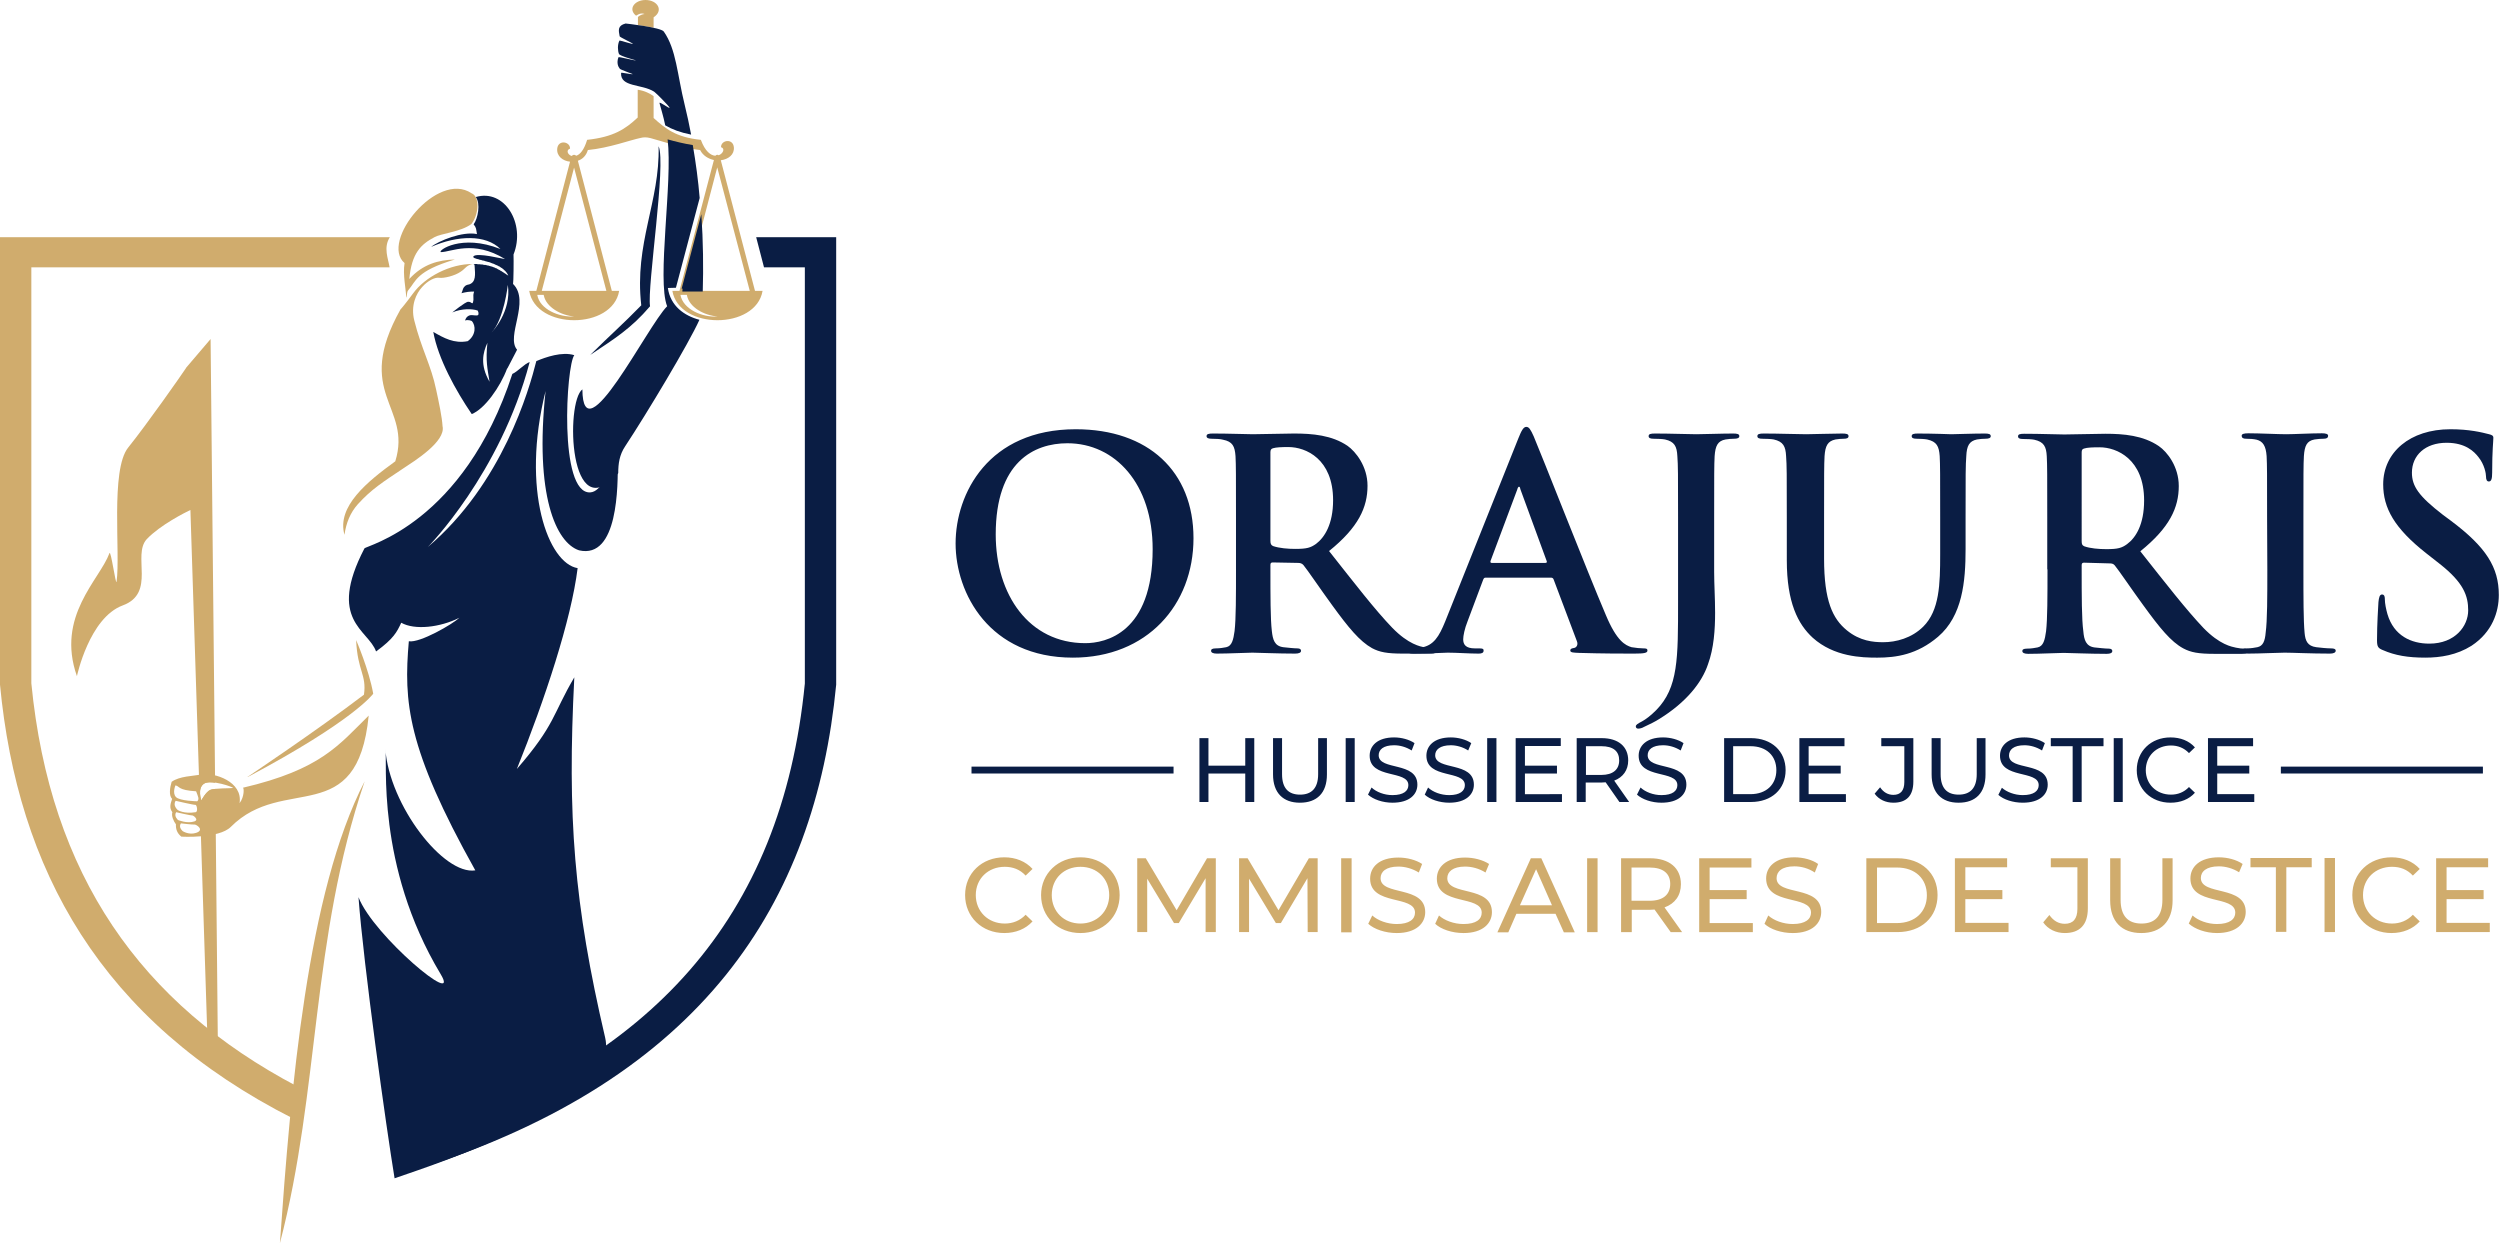
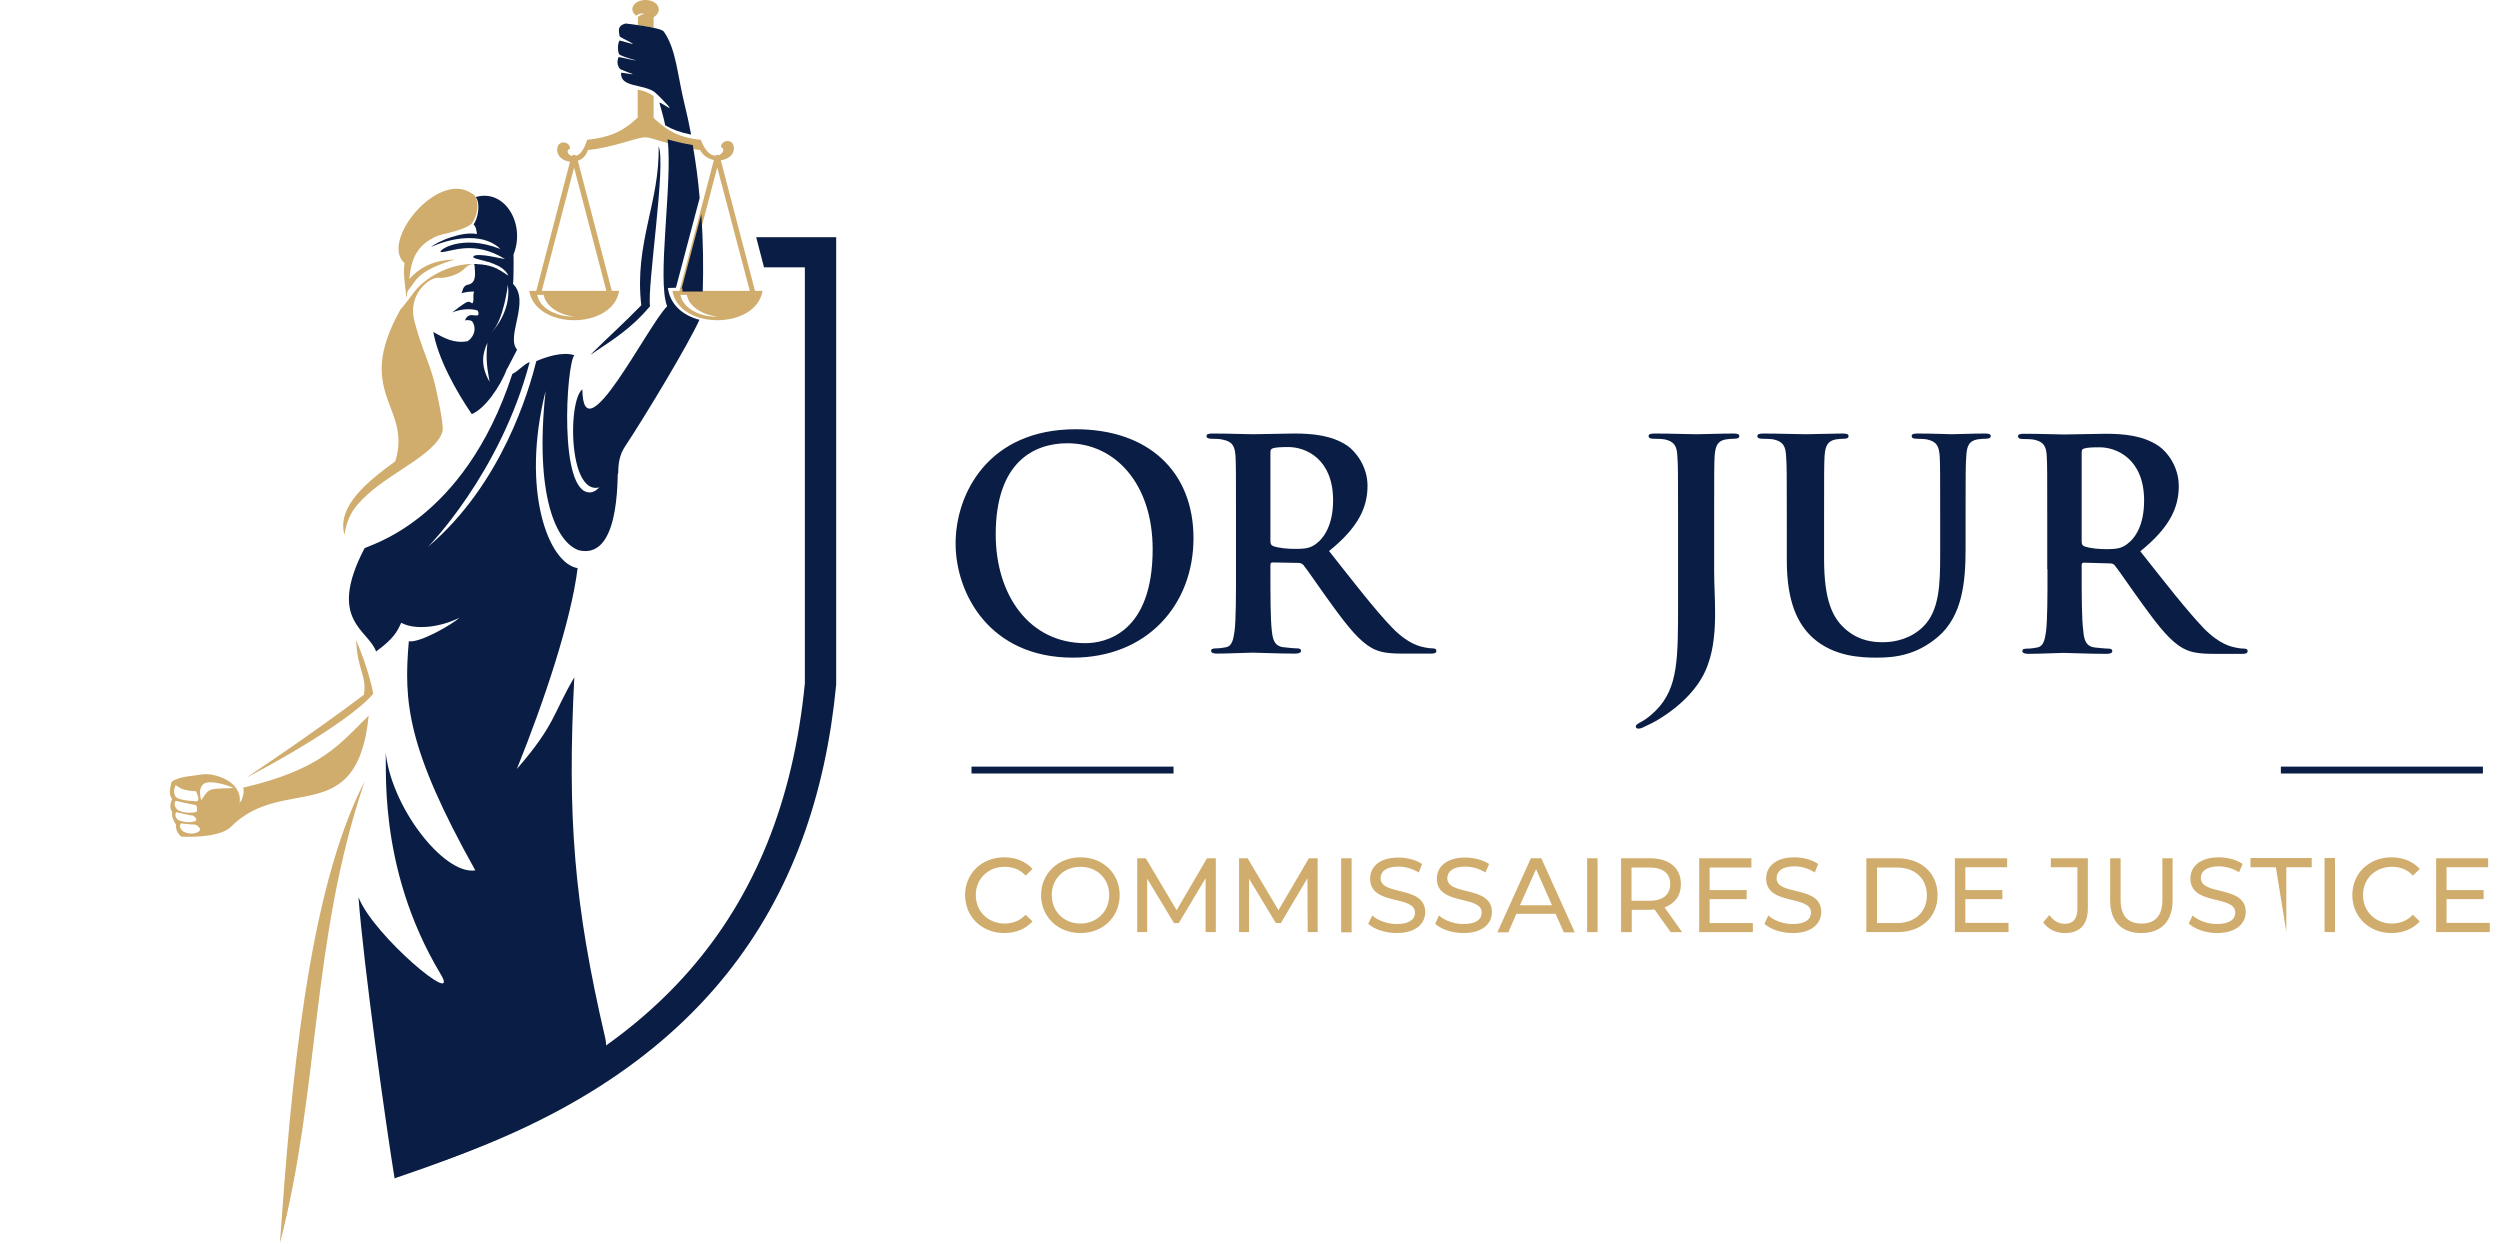
<svg xmlns="http://www.w3.org/2000/svg" version="1.2" viewBox="0 0 1053 524">
  <g fill="#d0ac6d">
-     <path fill-rule="evenodd" d="M0 99.9v188.5C7.4 366 42.2 430.1 123.8 471.3q.7-6.8 1.4-13.7c-66-34.8-104.1-89-112-169.8V112.6h150.9c-.6-3.7-2.7-8.3.1-12.7z" />
-     <path d="m88.7 142.8 1.9 186.9c-1.9-.3-3.7-.3-4.7.4-2.9 1.9-1.1 7.1-1.1 7.1s2-3.8 3.8-4.5c.4-.2 1.2-.3 2.1-.4l1.1 111.6c-1.5-.9-3-1.8-4.3-2.5l-7.3-226.6c-2.1 1-12.7 6.3-18.4 12.3-6.2 6.8 4 22.7-10.1 27.9-14.1 5.2-19.3 29.8-19.3 29.8-8.9-25.3 9.6-40.6 13.7-51.8.6-1.6 2.7 14 3 12 1.7-11.9-2.7-47.1 4.9-56.5 8.1-10.1 22.1-30.1 24.3-33.4v-.1z" />
    <path fill-rule="evenodd" d="M97.2 348.3c-5 5-20.8 4.1-20.8 4.1-1.8-1.4-2.4-3.2-2.3-5.2-1-1.3-2-3.6-1.5-5.1-1.4-1.8-.8-3.6-.1-5.6-1.5-1.5-.9-4.9-.2-7.2 3.3-2.4 8.9-2.4 12.7-3.1 5.2-.9 17.4 3 15.9 12.1 2.1-2.7 1.9-6.6 1.4-6.5 32.9-7.7 40.4-18 53-30.4-4.8 48.2-35.8 24.5-58.1 46.9zm-22.3-7.1s2.5 1.7 7.5.9c1.1-.2.5-3.2-.1-3.1-.6.1-8.3-1.7-8.3-1.7-1.4 2 .9 3.9.9 3.9zm7.7-7.9c-7.8-.5-6.8-2.1-8.7-2.5 0 0-1.4 3.2.2 4.9 1.6 1.7 9 1.8 9 1.8.9-1 .4-1.8-.5-4.2zm6-.6c1.8-.8 8.8-.6 9.5-.8.7-.2-9.2-3.8-12.2-1.8-2.9 2-1.1 7-1.1 7s2-3.7 3.8-4.4zm-12.4 14.1c-1.2 1.7.8 3.3.8 3.3s2.6 1.7 5.6.7c3.7-1.2.1-3.6-.7-3.5-.6.1-5.7-.5-5.7-.5zm-1.2-1.4s3.8 1.6 6.8.6c2.2-.7-.4-2.5-.6-2.5-.5.1-7-1.4-7-1.4-1.1 1.7.8 3.3.8 3.3zm42.9 178.2c4.6-65 11.5-147.7 35.7-194.5-22.7 66.7-18.8 129.8-35.7 194.5zm27.2-298.3c-3.4-12 9.7-22.5 21.4-31 7.2-23.4-17.8-28.3 2.2-64 .1 0 2.5-2.9 5.2-6.6 5.1-7.1 15.8-12.6 25.2-12.5-2.8.6-3 1.9-5 3.2-2.5 1.8-7.3 2.9-9.1 2.6-1.8-.3-4.8 1.2-7.2 3.9-2.5 2.7-4.9 7.8-3.3 14.1 3 12 7.1 18.9 9.2 29.1 1.1 5.1 2.5 11.6 2.7 15.4 1.5 6.5-12.2 14.9-16.4 17.7-8.7 5.8-13.6 8.9-19.3 15.2-3.2 3.6-4.9 7.9-5.6 12.8zm53.5-143.9c3.7 1.4 3 9.3-.1 13-4.5 3.3-12.6 3.9-15.5 5.5-5.7 3-9.6 6.7-10.6 17.6 5.8-6.3 12.3-8 19.2-8.2-16.4 4.9-16.3 9.1-19.6 12.9-.8.9-.4 2.2-.9 3.2-.1-3.8-1.5-9.6-.7-14.6-10.5-8.9 13.8-39.1 28.2-29.4zm-96.3 250.4h-.1z" />
-     <path fill-rule="evenodd" d="M104.3 327.2s28.9-19.3 49-34.6c1.2-8.5-2.7-9.8-3.3-23 0 0 5.4 12.4 7.2 22.6 0 0-7.9 11.2-52.9 35.1m216.9-204.8c-2.8 16.5-35.2 16.5-38 0h3l14.5-55.1c-2.3-.5-4.6-1.8-5.8-4.2-8.4-.9-16.2-3.8-20.8-5-1.9-.5-3.1-.4-4.3-.1-4.4.9-13.1 4.2-22.2 5.1-.7 2.4-2.3 3.9-4.2 4.5l14.3 54.8h3.1c-2.8 16.5-35.1 16.5-37.9 0h3l14.2-54.4c-3-.3-5.7-2.3-5.4-5.5.4-3.9 5.5-3 5.4 0-1.8.6-1 2.6.7 3.1.7-.7 1.3-.6 1.9-.1 1.6-.5 3.3-2.4 4.6-6.7 11.1-1.2 16.1-4.5 21.3-9.4V37.8c2.9.4 5.2 1.6 6.7 2.7v9.2c5 4.5 9.3 8.1 19.9 9.2 1.8 4.9 4.2 6.6 6.1 6.7.5-.5 1-.5 1.4-.2 1.9-.7 2.8-2.9 1-3.4-.1-3 5-3.9 5.4 0 .3 3.1-2.3 5.1-5.5 5.5l14.4 55zm-92.2 1.7h-2.7c1 6.1 9.2 9.5 15.6 9.1-5.5-.4-12-3.9-12.9-9.1zm59.5-1.7h27.3l-13.7-52zm.8 1.7h-2.7c1.1 6.1 9.3 9.6 15.7 9.1-5.6-.4-12.1-3.8-13-9.1zm-61.1-1.7h27.2l-13.6-51.9zm47.1-110.8c-2-.4-4.5-.8-6.6-1.1V7.3c-.2-.1 1-1.2 2.8-1.4-1.9-.8-3.5.8-3.6.7-3.5-2.8-.6-6.6 4-6.6 5 0 7.8 4.4 3.4 7.3zm755.2 377h18.2v3.9h-22.6v-31.1h21.9v3.8h-17.5v9.6h15.6v3.8h-15.6zm-23.2 4.3c-9.4 0-16.5-6.8-16.5-16s7.1-15.9 16.5-15.9c4.8 0 9 1.7 11.9 4.9l-2.9 2.8c-2.4-2.6-5.3-3.7-8.8-3.7-7 0-12.2 5-12.2 11.9s5.2 12 12.2 12c3.4 0 6.4-1.2 8.8-3.7l2.9 2.8c-2.9 3.2-7.1 4.9-11.9 4.9zm-28.2-31.6h4.4v31.2h-4.4zm-20.5 3.9h-10.7v-3.9h25.8v3.9H963v27.2h-4.4zM921.9 389l1.6-3.4c2.3 2.1 6.3 3.6 10.3 3.6 5.4 0 7.7-2.1 7.7-4.8 0-7.6-18.9-2.8-18.9-14.4 0-4.8 3.8-8.9 12-8.9 3.6 0 7.4 1 10 2.8l-1.5 3.5c-2.7-1.7-5.8-2.5-8.5-2.5-5.3 0-7.6 2.2-7.6 4.9 0 7.6 18.9 2.9 18.9 14.3 0 4.8-3.9 8.9-12.1 8.9-4.8 0-9.4-1.7-11.9-4zm-33.1-9.8v-17.7h4.4V379c0 6.9 3.2 10 8.8 10 5.6 0 8.8-3.1 8.8-10v-17.5h4.3v17.7c0 9-5 13.8-13.2 13.8s-13.1-4.8-13.1-13.8zm-28.2 9.3 2.6-3.1c1.7 2.4 3.8 3.7 6.5 3.7 3.5 0 5.3-2.1 5.3-6.3v-17.5h-11.2v-3.8h15.6v21.1c0 6.9-3.4 10.4-9.7 10.4-3.7 0-7.1-1.6-9.1-4.5zm-14.6.2v3.9h-22.6v-31.1h22v3.8h-17.6v9.6h15.6v3.8h-15.6v10zm-59.9-27.2h13.1c10.1 0 16.9 6.3 16.9 15.5 0 9.3-6.8 15.6-16.9 15.6h-13.1zm12.9 27.3c7.7 0 12.6-4.8 12.6-11.7 0-7-4.9-11.7-12.6-11.7h-8.4v23.4zm-55.8.3 1.6-3.5c2.3 2.1 6.3 3.6 10.3 3.6 5.4 0 7.7-2.1 7.7-4.8 0-7.6-18.9-2.8-18.9-14.4 0-4.8 3.8-8.9 11.9-8.9 3.7 0 7.5 1 10 2.8l-1.4 3.6c-2.7-1.8-5.8-2.6-8.6-2.6-5.3 0-7.5 2.2-7.5 5 0 7.6 18.8 2.8 18.8 14.2 0 4.8-3.8 8.9-12 8.9-4.8 0-9.5-1.6-11.9-3.9zm-4.9-.3v3.8h-22.6v-31.1h22v3.9h-17.6v9.5h15.6v3.8h-15.6v10.1zm-29.8 3.8h-4.8l-6.8-9.5q-.9.1-1.9.1h-7.7v9.4h-4.5v-31.1H695c8.1 0 13 4.1 13 10.9 0 4.8-2.5 8.2-6.9 9.8zm-5-20.3c0-4.4-3-6.9-8.7-6.9h-7.6v14h7.6c5.7 0 8.7-2.6 8.7-7.1zm-35-10.8h4.4v31.1h-4.4zm-13.3 23.4h-16.5l-3.4 7.8h-4.6l14.1-31.2h4.4l14.1 31.2h-4.6zm-1.5-3.6-6.7-15.2-6.8 15.2zM616.4 393c-4.8 0-9.5-1.6-11.9-3.9l1.6-3.5c2.3 2.1 6.3 3.6 10.3 3.6 5.4 0 7.7-2 7.7-4.8 0-7.5-18.9-2.8-18.9-14.3 0-4.8 3.8-8.9 11.9-8.9 3.7 0 7.5 1 10.1 2.7l-1.5 3.6c-2.7-1.7-5.8-2.5-8.6-2.5-5.2 0-7.5 2.2-7.5 4.9 0 7.6 18.8 2.9 18.8 14.3 0 4.7-3.8 8.8-12 8.8zm-40.1-3.9 1.7-3.5c2.3 2.1 6.3 3.6 10.3 3.6 5.3 0 7.7-2 7.7-4.8 0-7.5-18.9-2.8-18.9-14.3 0-4.8 3.7-8.9 11.9-8.9 3.7 0 7.4 1 10 2.7l-1.4 3.6c-2.8-1.7-5.8-2.5-8.6-2.5-5.3 0-7.5 2.2-7.5 4.9 0 7.6 18.8 2.9 18.8 14.3 0 4.7-3.8 8.8-12 8.8-4.8 0-9.5-1.6-12-3.9zm-11.4-27.6h4.4v31.2h-4.4zm-14.1 31.1-.1-22.7-11.2 18.9h-2.1l-11.3-18.7v22.5h-4.2v-31.1h3.6l13 21.9 12.8-21.9h3.7v31.1zm-43 0v-22.7l-11.3 18.9h-2l-11.3-18.7v22.5H479v-31.1h3.6l13 21.9 12.8-21.9h3.7v31.1zM438.5 377c0-9.1 7.2-15.9 16.6-15.9 9.5 0 16.5 6.8 16.5 15.9 0 9.2-7 16-16.5 16s-16.6-6.8-16.6-16zm28.7 0c0-6.9-5.1-11.9-12.1-11.9s-12.1 5-12.1 11.9 5.1 12 12.1 12c6.9 0 12.1-5.1 12.1-12zM423 393c-9.4 0-16.5-6.8-16.5-16s7.1-15.9 16.5-15.9c4.8 0 9 1.7 11.9 4.9l-2.9 2.8c-2.4-2.6-5.4-3.7-8.8-3.7-7 0-12.2 5-12.2 11.9s5.2 12 12.2 12c3.4 0 6.4-1.2 8.8-3.7l2.9 2.8c-2.9 3.2-7.1 4.9-11.9 4.9z" />
+     <path fill-rule="evenodd" d="M104.3 327.2s28.9-19.3 49-34.6c1.2-8.5-2.7-9.8-3.3-23 0 0 5.4 12.4 7.2 22.6 0 0-7.9 11.2-52.9 35.1m216.9-204.8c-2.8 16.5-35.2 16.5-38 0h3l14.5-55.1c-2.3-.5-4.6-1.8-5.8-4.2-8.4-.9-16.2-3.8-20.8-5-1.9-.5-3.1-.4-4.3-.1-4.4.9-13.1 4.2-22.2 5.1-.7 2.4-2.3 3.9-4.2 4.5l14.3 54.8h3.1c-2.8 16.5-35.1 16.5-37.9 0h3l14.2-54.4c-3-.3-5.7-2.3-5.4-5.5.4-3.9 5.5-3 5.4 0-1.8.6-1 2.6.7 3.1.7-.7 1.3-.6 1.9-.1 1.6-.5 3.3-2.4 4.6-6.7 11.1-1.2 16.1-4.5 21.3-9.4V37.8c2.9.4 5.2 1.6 6.7 2.7v9.2c5 4.5 9.3 8.1 19.9 9.2 1.8 4.9 4.2 6.6 6.1 6.7.5-.5 1-.5 1.4-.2 1.9-.7 2.8-2.9 1-3.4-.1-3 5-3.9 5.4 0 .3 3.1-2.3 5.1-5.5 5.5l14.4 55zm-92.2 1.7h-2.7c1 6.1 9.2 9.5 15.6 9.1-5.5-.4-12-3.9-12.9-9.1zm59.5-1.7h27.3l-13.7-52zm.8 1.7h-2.7c1.1 6.1 9.3 9.6 15.7 9.1-5.6-.4-12.1-3.8-13-9.1zm-61.1-1.7h27.2l-13.6-51.9zm47.1-110.8c-2-.4-4.5-.8-6.6-1.1V7.3c-.2-.1 1-1.2 2.8-1.4-1.9-.8-3.5.8-3.6.7-3.5-2.8-.6-6.6 4-6.6 5 0 7.8 4.4 3.4 7.3zm755.2 377h18.2v3.9h-22.6v-31.1h21.9v3.8h-17.5v9.6h15.6v3.8h-15.6zm-23.2 4.3c-9.4 0-16.5-6.8-16.5-16s7.1-15.9 16.5-15.9c4.8 0 9 1.7 11.9 4.9l-2.9 2.8c-2.4-2.6-5.3-3.7-8.8-3.7-7 0-12.2 5-12.2 11.9s5.2 12 12.2 12c3.4 0 6.4-1.2 8.8-3.7l2.9 2.8c-2.9 3.2-7.1 4.9-11.9 4.9zm-28.2-31.6h4.4v31.2h-4.4zm-20.5 3.9h-10.7v-3.9h25.8v3.9H963v27.2zM921.9 389l1.6-3.4c2.3 2.1 6.3 3.6 10.3 3.6 5.4 0 7.7-2.1 7.7-4.8 0-7.6-18.9-2.8-18.9-14.4 0-4.8 3.8-8.9 12-8.9 3.6 0 7.4 1 10 2.8l-1.5 3.5c-2.7-1.7-5.8-2.5-8.5-2.5-5.3 0-7.6 2.2-7.6 4.9 0 7.6 18.9 2.9 18.9 14.3 0 4.8-3.9 8.9-12.1 8.9-4.8 0-9.4-1.7-11.9-4zm-33.1-9.8v-17.7h4.4V379c0 6.9 3.2 10 8.8 10 5.6 0 8.8-3.1 8.8-10v-17.5h4.3v17.7c0 9-5 13.8-13.2 13.8s-13.1-4.8-13.1-13.8zm-28.2 9.3 2.6-3.1c1.7 2.4 3.8 3.7 6.5 3.7 3.5 0 5.3-2.1 5.3-6.3v-17.5h-11.2v-3.8h15.6v21.1c0 6.9-3.4 10.4-9.7 10.4-3.7 0-7.1-1.6-9.1-4.5zm-14.6.2v3.9h-22.6v-31.1h22v3.8h-17.6v9.6h15.6v3.8h-15.6v10zm-59.9-27.2h13.1c10.1 0 16.9 6.3 16.9 15.5 0 9.3-6.8 15.6-16.9 15.6h-13.1zm12.9 27.3c7.7 0 12.6-4.8 12.6-11.7 0-7-4.9-11.7-12.6-11.7h-8.4v23.4zm-55.8.3 1.6-3.5c2.3 2.1 6.3 3.6 10.3 3.6 5.4 0 7.7-2.1 7.7-4.8 0-7.6-18.9-2.8-18.9-14.4 0-4.8 3.8-8.9 11.9-8.9 3.7 0 7.5 1 10 2.8l-1.4 3.6c-2.7-1.8-5.8-2.6-8.6-2.6-5.3 0-7.5 2.2-7.5 5 0 7.6 18.8 2.8 18.8 14.2 0 4.8-3.8 8.9-12 8.9-4.8 0-9.5-1.6-11.9-3.9zm-4.9-.3v3.8h-22.6v-31.1h22v3.9h-17.6v9.5h15.6v3.8h-15.6v10.1zm-29.8 3.8h-4.8l-6.8-9.5q-.9.1-1.9.1h-7.7v9.4h-4.5v-31.1H695c8.1 0 13 4.1 13 10.9 0 4.8-2.5 8.2-6.9 9.8zm-5-20.3c0-4.4-3-6.9-8.7-6.9h-7.6v14h7.6c5.7 0 8.7-2.6 8.7-7.1zm-35-10.8h4.4v31.1h-4.4zm-13.3 23.4h-16.5l-3.4 7.8h-4.6l14.1-31.2h4.4l14.1 31.2h-4.6zm-1.5-3.6-6.7-15.2-6.8 15.2zM616.4 393c-4.8 0-9.5-1.6-11.9-3.9l1.6-3.5c2.3 2.1 6.3 3.6 10.3 3.6 5.4 0 7.7-2 7.7-4.8 0-7.5-18.9-2.8-18.9-14.3 0-4.8 3.8-8.9 11.9-8.9 3.7 0 7.5 1 10.1 2.7l-1.5 3.6c-2.7-1.7-5.8-2.5-8.6-2.5-5.2 0-7.5 2.2-7.5 4.9 0 7.6 18.8 2.9 18.8 14.3 0 4.7-3.8 8.8-12 8.8zm-40.1-3.9 1.7-3.5c2.3 2.1 6.3 3.6 10.3 3.6 5.3 0 7.7-2 7.7-4.8 0-7.5-18.9-2.8-18.9-14.3 0-4.8 3.7-8.9 11.9-8.9 3.7 0 7.4 1 10 2.7l-1.4 3.6c-2.8-1.7-5.8-2.5-8.6-2.5-5.3 0-7.5 2.2-7.5 4.9 0 7.6 18.8 2.9 18.8 14.3 0 4.7-3.8 8.8-12 8.8-4.8 0-9.5-1.6-12-3.9zm-11.4-27.6h4.4v31.2h-4.4zm-14.1 31.1-.1-22.7-11.2 18.9h-2.1l-11.3-18.7v22.5h-4.2v-31.1h3.6l13 21.9 12.8-21.9h3.7v31.1zm-43 0v-22.7l-11.3 18.9h-2l-11.3-18.7v22.5H479v-31.1h3.6l13 21.9 12.8-21.9h3.7v31.1zM438.5 377c0-9.1 7.2-15.9 16.6-15.9 9.5 0 16.5 6.8 16.5 15.9 0 9.2-7 16-16.5 16s-16.6-6.8-16.6-16zm28.7 0c0-6.9-5.1-11.9-12.1-11.9s-12.1 5-12.1 11.9 5.1 12 12.1 12c6.9 0 12.1-5.1 12.1-12zM423 393c-9.4 0-16.5-6.8-16.5-16s7.1-15.9 16.5-15.9c4.8 0 9 1.7 11.9 4.9l-2.9 2.8c-2.4-2.6-5.4-3.7-8.8-3.7-7 0-12.2 5-12.2 11.9s5.2 12 12.2 12c3.4 0 6.4-1.2 8.8-3.7l2.9 2.8c-2.9 3.2-7.1 4.9-11.9 4.9z" />
  </g>
  <path fill="#0a1d44" fill-rule="evenodd" d="m175.3 478.7.8.3c97.5-32.2 153.1-91.5 162.9-191.1V112.6h-17.2l-3.3-12.7h33.7v188.5c-8.9 92.4-56.5 165.9-176.1 204zm73.3-329.2c9-8.9 13.7-12.9 21.5-20.9-3-26.2 7.9-43.6 7.3-67 3.3 7.4-4.9 59.2-3.6 67.4-8 9.4-15 13.7-25.2 20.5z" />
  <path fill="#0a1d44" fill-rule="evenodd" d="M260.2 194.2c.1 10.4.2 41.4-16.3 37.6-9.7-3.2-18.8-23.2-14.1-67.1-10.5 41.9 1.2 72.6 13.5 74.6-2.7 21.8-13.8 55.3-25.6 84.6 16.3-18.8 15-23 24.2-38.6-3 58.6-.2 95.2 13 151.8 6.5 27.7-68.4 52.2-88.7 59.2-3.5-21.3-13.1-89.9-15.2-118.4 6.3 16.3 43.5 47.2 34.6 32.4-27.6-46-22.2-90.2-23.3-94.9 1.7 23.8 24.6 53.3 37.9 51.2-28.9-51.7-30.2-71-28-96.5 4.7.8 18.6-7.3 21.3-9.9-8.2 4.1-18.8 5.3-24.5 2.1-1.8 3.9-3.2 6.7-10.6 12.1-3.3-9.3-20.7-13-4.9-43.4.6-1.2 41.7-10.3 62.3-73.5 2.3-1 5.1-4.3 7.3-5-12.4 47.1-42.9 77.9-42.9 77.9 31.4-26.6 42.7-66.3 45.7-78.3 4-1.7 10.9-4.1 16-2.5-3.4 4.2-6.7 58.5 6.7 57.8 4.9-.3 7.3-8.9 11.6-13.2z" />
  <path fill="#0a1d44" fill-rule="evenodd" d="M295.4 90.2c.8 11.6.9 22.7.6 32.6h-8.6l.1-1.2h-.4zm-17.6-46.7c-.4-1.2 4.5 2.7 4.2 1.8-.3-.7-5.7-6.2-6.5-6.7-5.2-3.3-14.3-1.8-13.9-7.9 0-.3 4.8.8 4.9.5 0 0-5.2-1.9-5.4-2.2-.7-.8-1.5-2.5-.6-4.9.2-.3 7.1 1.6 7.3 1.3 0 0-6.8-1.8-7.1-2.7-.5-1.2-.7-3.8.2-5.6 0-.2 5.6 1.6 5.7 1.4-.2-.4-5.5-2.8-5.6-3.2-.5-2.6-.9-4.5 2.5-5.4 0 0 14.9 1.6 16.1 3.4 5.3 7.6 5.6 17.9 8.8 30.9q1.5 6.1 2.7 12.5c-4.6-.9-8-2.2-10.9-3.9-.8-3.9-1.8-7-2.4-9.3zM263.3 188c-2.4 3.6-2.9 7.3-2.9 11.3-20.8 24.2-22.3-30-15.1-35.3.2 28.5 27.3-26.6 35.7-35-4.4-11.2 2.4-52.3.2-70.3 3.2.9 6.8 1.8 10.6 2.4 1.3 7.5 2.3 15 2.9 22.3l-10 37.8-3.4.1c1.1 7.6 6.9 11.7 13.3 13.4-4.5 10-22 39.2-31.3 53.3zm-47.2-68.4c7.4 7.3-3.2 22.1 1.7 27.7l-4.1 7.9h-.1c-2.9 7.8-9.5 17.1-14.9 19.2-6.7-9.8-14.2-23.4-16.2-34.6 4.5 2.6 8.8 5 14.5 3.9 3.5-2.5 3.5-6.6 1.7-8.5 0 0-1.5-.7-2.8-.2 0 0 .3-1.7 2-2.2 1.1-.3 3.4.5 3.6-.3.2-.9-.2-1.4-.3-1.7-2.3-.8-6.7-.9-10.7.8 0 0 5.5-4.5 6.7-4.5 1.3 0 1 .6 1.9.6.8-2.5-.2-2.4.6-4.9-2.3 0-3.3.2-5.4.7.7-.5.2-3.3 3.3-3.7 2.9-1 2.6-4 2.3-7.9l-.1-.5-.4-.2h1.6l.1.1h1.2l.1.1h.9l.1.1h.2l.5.1h.5l.1.1h.4l.1.1h.1l.6.1.1.1h.3l.1.1h.2l.1.1h.3l.1.1h.2l.1.1h.2l.1.1h.2v.1h.2l.8.4h.2l.6.4 1 .5.2.2.2.1h.1l.2.1.2.2.2.1.3.2.2.1.2.2h.1l.2.1.2.2.3.2.5.3.3.2-.2-.4-.1-.1v-.1l-.1-.2-.1-.1-.1-.2-.2-.2v-.1l-.4-.4v-.1q-.2-.2-.5-.4l-.5-.5h-.1v-.1l-.2-.1-.2-.2-.2-.1h-.1l-.2-.2-.2-.1-.2-.2-.3-.1-.2-.1h-.1v-.1l-.7-.3-.2-.1h-.1l-.2-.1-.3-.2h-.1l-.2-.1h-.1l-.1-.1-.2-.1h-.2l-.2-.1-.3-.1-.2-.1-.8-.3-.6-.1-.2-.1h-.2l-.1-.1h-.2l-.6-.2-.2-.1h-.3l-.1-.1h-.4l-.4-.2h-.3l-.2-.1h-.2l-.4-.2h-.3l-.1-.1h-.4l-.1-.1-.2-.1h-.2l-.1-.1h-.1c-.6-.2-.9-.5-.7-.8 1.4-1.8 12.8 1.2 13.3 1.1-13.4-8.2-22.7-2.9-27-2.9-1.5-.5 8.5-7.9 25.1-1.3-6.2-6.2-18.1-5.8-29.2-.9 3-2.5 13.3-6.7 19.3-5.4-.4-2.2-.2-2.6-1.4-4.1 1.8-2.4 3-8.8.9-11.5 12.1-3.6 21.1 11.2 15.9 24.2.1 2.1 0 11.8-.2 12.4zm-10.8 24.8c-1.9 4.1-3.2 9.3.9 16.4-.9-5.6-1.7-8.8-.9-16.4zm8.6-24.4s-1.6 14.4-6.8 20c0 0 8.5-8.7 6.8-20zm188.6 108.9c0-21 13.8-48.1 50.6-48.1 30.6 0 49.6 17.8 49.6 45.9 0 28.1-19.6 50.3-50.8 50.3-35.2 0-49.4-27.1-49.4-48.1zm83 2.4c0-27.5-15.8-44.6-35.9-44.6-14.1 0-30.2 7.9-30.2 38.4 0 25.5 14.1 45.8 37.7 45.8 8.5 0 28.4-4.2 28.4-39.6zm35.1 8.4v-21.5c0-18.7 0-22.1-.2-26.1-.3-4.1-1.2-6.1-5.3-6.9-1-.3-3-.4-4.8-.4-1.3 0-2.1-.3-2.1-1.1 0-.9.9-1.1 2.7-1.1 6.5 0 14.3.3 16.8.3 4.2 0 13.5-.3 17.3-.3 7.8 0 16 .7 22.6 5.2 3.4 2.4 8.4 8.6 8.4 16.8 0 9.1-3.8 17.5-16.2 27.5 10.9 13.8 19.3 24.7 26.6 32.3 6.9 7.1 11.9 7.9 13.7 8.3 1.4.3 2.5.4 3.5.4.9 0 1.4.4 1.4 1 0 1-.8 1.2-2.3 1.2H591c-6.8 0-9.9-.6-13.1-2.3-5.2-2.9-9.9-8.6-16.8-18.1-4.9-6.7-10.5-15-12.1-16.9-.6-.7-1.4-.9-2.2-.9l-10.7-.2c-.6 0-1 .2-1 1v1.7c0 11.4 0 21.1.6 26.2.4 3.6 1.1 6.3 4.8 6.8 1.9.2 4.6.5 6 .5 1 0 1.5.4 1.5 1 0 .8-.9 1.2-2.5 1.2-7.1 0-16.1-.4-18-.4-2.3 0-10 .4-15 .4-1.5 0-2.4-.4-2.4-1.2 0-.6.5-1 2-1 1.8 0 3.3-.3 4.4-.5 2.4-.5 3-3.2 3.5-6.8.6-5.1.6-14.8.6-26.1zm14.5-11.9c0 1.3.3 1.8 1.1 2.2 2.6.9 6.3 1.2 9.3 1.2 5 0 6.5-.5 8.8-2.1 3.6-2.7 7.2-8.3 7.2-18.4 0-17.4-11.5-22.4-18.8-22.4-3 0-5.2.1-6.5.5-.8.2-1.1.7-1.1 1.7z" />
-   <path fill="#0a1d44" fill-rule="evenodd" d="M625.8 243.3c-.6 0-.8.2-1.1.9l-6.6 17.6c-1.2 3-1.8 6-1.8 7.5 0 2.2 1.1 3.8 4.9 3.8h1.8c1.5 0 1.9.2 1.9.9 0 1-.8 1.3-2.1 1.3-3.9 0-9.2-.4-13-.4-1.4 0-8.1.4-14.5.4-1.6 0-2.3-.3-2.3-1.3 0-.7.5-.9 1.4-.9 1.1 0 2.9-.2 3.8-.3 5.7-.7 8-4.9 10.5-11l30.8-77.1c1.4-3.5 2.2-4.9 3.4-4.9 1.1 0 1.8 1.1 3.1 4 2.9 6.7 22.5 56.8 30.4 75.3 4.6 11 8.2 12.7 10.8 13.5 1.8.3 3.7.5 5.1.5 1 0 1.6.1 1.6.9 0 1-1.2 1.3-5.6 1.3-4.4 0-13.4 0-23.2-.3-2.2-.1-3.7-.1-3.7-1 0-.7.5-.9 1.7-1.1.9-.2 1.7-1.3 1.1-2.8l-9.8-26c-.2-.6-.6-.8-1.2-.8zm25.1-6.2c.6 0 .7-.3.6-.7l-11.1-30.3c-.1-.5-.2-1.1-.6-1.1-.3 0-.6.6-.7 1.1l-11.3 30.2c-.1.5 0 .8.5.8z" />
  <path fill="#0a1d44" fill-rule="evenodd" d="M706.8 253.3v-35.2c0-18.6 0-22-.3-26-.2-4.1-1.2-6.1-5.2-7-1-.2-3.1-.3-4.8-.3-1.4 0-2.1-.3-2.1-1.1 0-.9.8-1.1 2.7-1.1 6.5 0 14.2.3 17.4.3 3 0 10.7-.3 15.5-.3 1.7 0 2.6.2 2.6 1.1 0 .8-.8 1.1-2.3 1.1-1.3 0-2 .1-3.5.3-3.3.6-4.3 2.7-4.6 7-.2 4-.2 7.4-.2 26v22.7c0 5.3.4 11.2.4 17.3 0 7-.5 14.9-3 21.7-2.5 7.5-9 16-20.8 23.2-1.6 1-3.6 2-6.2 3.2-.8.5-1.8.7-2.4.7-.5 0-1-.3-1-.9 0-.7.6-1.1 2.7-2.2 1.6-.9 3.5-2.3 5.9-4.7 9.3-9.5 9.2-21.7 9.2-45.8zm45.8-35.2c0-18.6 0-22-.3-26-.2-4.1-1.2-6.1-5.2-7-1-.2-3.1-.3-4.8-.3-1.4 0-2.1-.3-2.1-1.1 0-.9.9-1.1 2.7-1.1 6.5 0 14.2.3 17.9.3 3 0 10.7-.3 15.1-.3 1.8 0 2.7.2 2.7 1.1 0 .8-.7 1.1-2 1.1s-2 .1-3.5.3c-3.3.7-4.3 2.7-4.6 7-.2 4-.2 7.4-.2 26v17.2c0 17.8 3.6 25.3 9.6 30.2 5.5 4.5 11.1 5 15.3 5 5.4 0 12-1.7 16.9-6.6 6.8-6.8 7.1-17.8 7.1-30.4v-15.4c0-18.6 0-22-.2-26-.3-4.1-1.2-6.1-5.3-7-1-.2-3.1-.3-4.4-.3-1.4 0-2.1-.3-2.1-1.1 0-.9.9-1.1 2.6-1.1 6.2 0 14 .3 14.1.3 1.5 0 9.2-.3 14-.3 1.7 0 2.6.2 2.6 1.1 0 .8-.8 1.1-2.3 1.1-1.3 0-2 .1-3.5.3-3.3.7-4.3 2.7-4.5 7-.3 4-.3 7.4-.3 26v13.2c0 13.6-1.3 28.1-11.6 36.9-8.8 7.5-17.6 8.8-25.6 8.8-6.5 0-18.2-.3-27.2-8.4-6.2-5.7-10.9-14.8-10.9-32.6zm109.7 21.7v-21.6c0-18.6 0-22-.2-26-.2-4.1-1.2-6.1-5.3-7-1-.2-3-.3-4.8-.3-1.3 0-2-.3-2-1.1 0-.9.8-1.1 2.7-1.1 6.5 0 14.2.3 16.8.3 4.1 0 13.5-.3 17.3-.3 7.7 0 15.9.7 22.5 5.2 3.5 2.4 8.4 8.6 8.4 16.8 0 9.1-3.8 17.5-16.2 27.5 10.9 13.8 19.4 24.7 26.6 32.3 6.9 7.1 11.9 7.9 13.7 8.3 1.4.3 2.5.4 3.5.4s1.4.4 1.4 1c0 1-.8 1.2-2.3 1.2h-11.6c-6.9 0-10-.6-13.2-2.3-5.2-2.8-9.9-8.6-16.8-18.1-4.9-6.7-10.5-15-12.1-16.9-.6-.7-1.3-.8-2.2-.8l-10.7-.3c-.6 0-1 .2-1 1v1.7c0 11.4 0 21.1.7 26.2.3 3.6 1.1 6.3 4.7 6.8 1.9.2 4.6.5 6 .5 1 0 1.5.4 1.5 1q0 1.2-2.4 1.2c-7.1 0-16.2-.4-18.1-.4-2.3 0-10 .4-14.9.4-1.6 0-2.5-.4-2.5-1.2 0-.6.5-1 2-1 1.8 0 3.3-.3 4.4-.5 2.5-.5 3.1-3.2 3.6-6.8.6-5.1.6-14.8.6-26.1zm14.5-11.9c0 1.3.2 1.8 1.1 2.2 2.5.9 6.2 1.2 9.3 1.2 4.9 0 6.5-.5 8.7-2.1 3.7-2.7 7.2-8.3 7.2-18.4 0-17.4-11.5-22.4-18.7-22.4-3.1 0-5.3.1-6.5.5-.9.2-1.1.7-1.1 1.7z" />
-   <path fill="#0a1d44" fill-rule="evenodd" d="M954.9 218.1c0-18.6 0-22.1-.2-26-.3-4.2-1.5-6.2-4.2-6.9-1.3-.3-2.9-.4-4.4-.4-1.2 0-1.9-.3-1.9-1.3 0-.7.9-1 2.9-1 4.7 0 12.4.4 15.9.4 3.1 0 10.4-.4 15-.4 1.6 0 2.6.3 2.6 1 0 1-.7 1.3-2 1.3-1.2 0-2.2.1-3.7.3-3.3.6-4.2 2.7-4.5 7-.2 3.9-.2 7.4-.2 26v21.6c0 11.9 0 21.6.5 26.9.3 3.3 1.2 5.5 4.9 6 1.7.2 4.4.5 6.2.5 1.4 0 2 .3 2 1 0 .8-1 1.2-2.4 1.2-8 0-15.8-.4-19.1-.4-2.8 0-10.5.4-15.4.4-1.6 0-2.5-.4-2.5-1.2 0-.7.5-1 2-1 1.8 0 3.3-.3 4.4-.5 2.4-.5 3.2-2.6 3.5-6.1.7-5.2.7-14.9.7-26.8zm48.7 55.7c-2-.8-2.4-1.5-2.4-4.2 0-6.7.5-14.1.6-16 .2-1.9.5-3.2 1.5-3.2 1.1 0 1.2 1.1 1.2 2.1 0 1.6.5 4.1 1.1 6.2 2.7 9.1 10 12.4 17.6 12.4 11 0 16.4-7.5 16.4-14 0-6-1.8-11.6-12-19.6l-5.6-4.4c-13.5-10.6-18.2-19.1-18.2-29.1 0-13.5 11.3-23.2 28.3-23.2 8 0 13.2 1.3 16.3 2.1 1.2.3 1.8.6 1.8 1.5 0 1.6-.5 5.1-.5 14.7 0 2.7-.4 3.7-1.4 3.7-.8 0-1.2-.7-1.2-2.2 0-1.1-.6-4.9-3.2-8.1-1.8-2.3-5.4-6-13.4-6-9 0-14.6 5.3-14.6 12.6 0 5.7 2.9 9.9 13 17.7l3.5 2.6c14.8 11.1 20.1 19.6 20.1 31.2 0 7.1-2.7 15.6-11.5 21.4-6.2 3.9-13 5-19.5 5-7.2 0-12.7-.9-17.9-3.2zm-54.1 60.7v3.3H930v-26.9h19v3.4h-15.1v8.2h13.5v3.3h-13.5v8.7zM900 324.4c0-8 6-13.8 14.2-13.8 4.2 0 7.8 1.4 10.3 4.2l-2.5 2.4c-2.1-2.2-4.7-3.2-7.6-3.2-6.1 0-10.6 4.4-10.6 10.4 0 5.9 4.5 10.3 10.6 10.3 2.9 0 5.5-1 7.6-3.2l2.5 2.4c-2.5 2.8-6.1 4.2-10.3 4.2-8.2 0-14.2-5.8-14.2-13.7zm-9.7-13.5h3.8v26.9h-3.8zm-17.3 3.4h-9.2v-3.4H886v3.4h-9.2v23.5H873zm-31.3 20.5 1.5-3c2 1.8 5.4 3.1 8.8 3.1 4.7 0 6.7-1.8 6.7-4.2 0-6.5-16.3-2.4-16.3-12.4 0-4.1 3.2-7.7 10.3-7.7 3.1 0 6.4.9 8.6 2.4l-1.2 3.1c-2.4-1.5-5-2.2-7.4-2.2-4.6 0-6.5 1.9-6.5 4.3 0 6.6 16.3 2.4 16.3 12.3 0 4.1-3.3 7.6-10.5 7.6-4.1 0-8.1-1.3-10.3-3.3zm-16.8 3.3c-7 0-11.3-4.1-11.3-11.9v-15.3h3.8v15.2c0 5.9 2.7 8.6 7.6 8.6 4.8 0 7.6-2.7 7.6-8.6v-15.2h3.7v15.3c0 7.8-4.2 11.9-11.3 11.9zm-35.3-3.8 2.3-2.7c1.4 2.1 3.3 3.2 5.6 3.2 3 0 4.6-1.8 4.6-5.4v-15.1h-9.7v-3.4h13.5v18.3c0 6-2.9 8.9-8.4 8.9-3.2 0-6.1-1.3-7.9-3.8zm-12.1.2v3.3h-19.6v-26.9h19v3.4h-15.1v8.2h13.5v3.3h-13.5v8.7zm-51.3-23.6h11.3c8.7 0 14.6 5.5 14.6 13.5s-5.9 13.4-14.6 13.4h-11.3zm3.8 23.6h7.3c6.7 0 10.9-4.1 10.9-10.1 0-6.1-4.2-10.1-10.9-10.1H730zm-40.5.2 1.5-3c2 1.9 5.4 3.2 8.8 3.2 4.7 0 6.7-1.8 6.7-4.2 0-6.5-16.3-2.4-16.3-12.4 0-4.1 3.2-7.7 10.3-7.7 3.1 0 6.4.9 8.6 2.4l-1.2 3.1c-2.4-1.5-5-2.2-7.4-2.2-4.6 0-6.5 1.9-6.5 4.2 0 6.6 16.3 2.5 16.3 12.4 0 4.1-3.3 7.6-10.5 7.6-4.1 0-8.1-1.4-10.3-3.4zm-7.4 3.1-5.8-8.3q-.9.1-1.7.1h-6.7v8.2h-3.8v-26.9h10.5c7 0 11.2 3.5 11.2 9.4 0 4.1-2.2 7.1-5.9 8.5l6.3 9zm-.1-17.5c0-3.9-2.5-6-7.5-6H668v12.1h6.5c4.9 0 7.5-2.3 7.5-6.1zm-24.1 14.2v3.3h-19.5v-26.9h19v3.3h-15.1v8.3h13.5v3.3h-13.5v8.7zm-31.5-23.6h3.9v26.9h-3.9zm-26.3 23.8 1.4-3c2 1.9 5.4 3.2 8.9 3.2 4.6 0 6.6-1.8 6.6-4.2 0-6.5-16.2-2.4-16.2-12.4 0-4.1 3.2-7.7 10.3-7.7 3.1 0 6.4.9 8.6 2.4l-1.3 3.1c-2.3-1.5-5-2.2-7.3-2.2-4.6 0-6.6 1.9-6.6 4.2 0 6.6 16.3 2.5 16.3 12.4 0 4.1-3.3 7.6-10.4 7.6-4.1 0-8.2-1.4-10.3-3.4zm-23.9 0 1.5-3c2 1.9 5.4 3.2 8.8 3.2 4.7 0 6.7-1.8 6.7-4.2 0-6.5-16.3-2.4-16.3-12.4 0-4.1 3.2-7.7 10.3-7.7 3.1 0 6.4.9 8.6 2.4l-1.2 3.1c-2.4-1.5-5-2.2-7.4-2.2-4.6 0-6.5 1.9-6.5 4.2 0 6.6 16.3 2.5 16.3 12.4 0 4.1-3.3 7.6-10.5 7.6-4.1 0-8.1-1.4-10.3-3.4zm-9.4-23.8h3.8v26.9h-3.8zm-19.3 27.2c-7 0-11.3-4.1-11.3-11.9v-15.3h3.8v15.2c0 5.9 2.7 8.6 7.6 8.6 4.8 0 7.6-2.7 7.6-8.6v-15.2h3.7v15.3c0 7.8-4.2 11.9-11.4 11.9zm-19.2-27.2v26.9h-3.8v-12H509v12h-3.8v-26.9h3.8v11.6h15.5v-11.6z" />
  <path fill="#0a1d44" d="M960.7 322.9h85.1v2.9h-85.1zm-551.5 0h85.1v2.9h-85.1z" />
</svg>